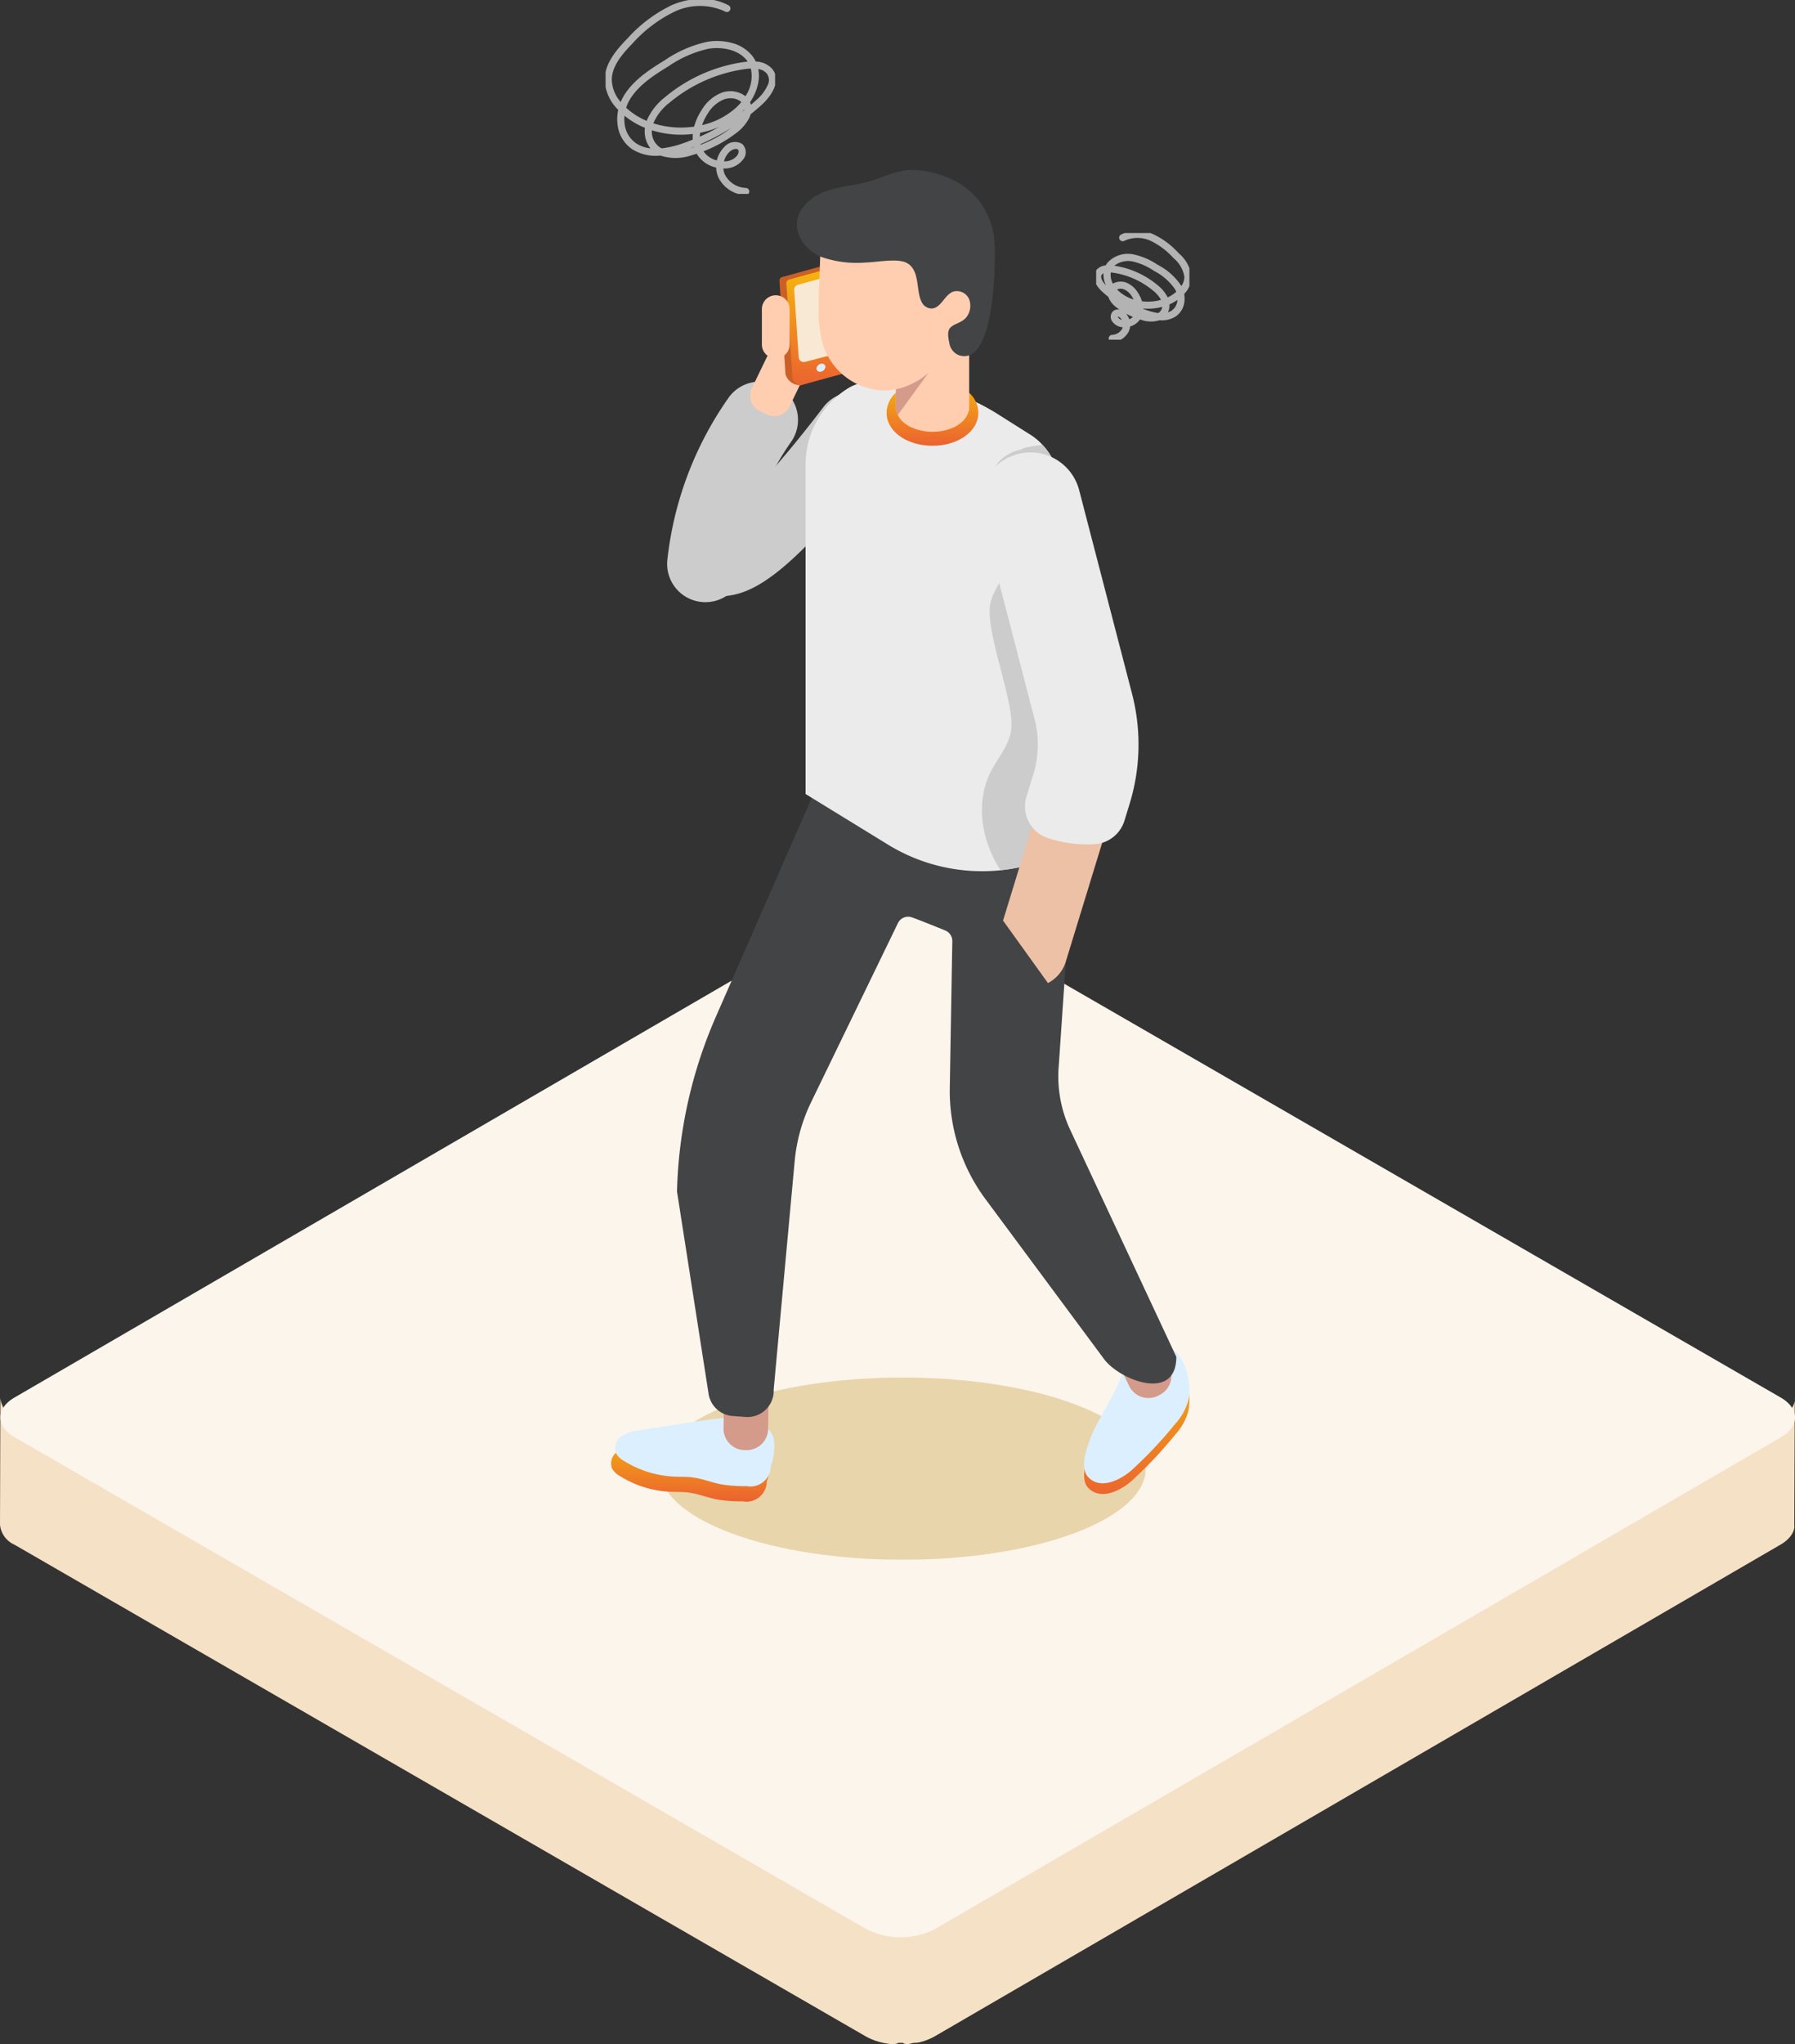
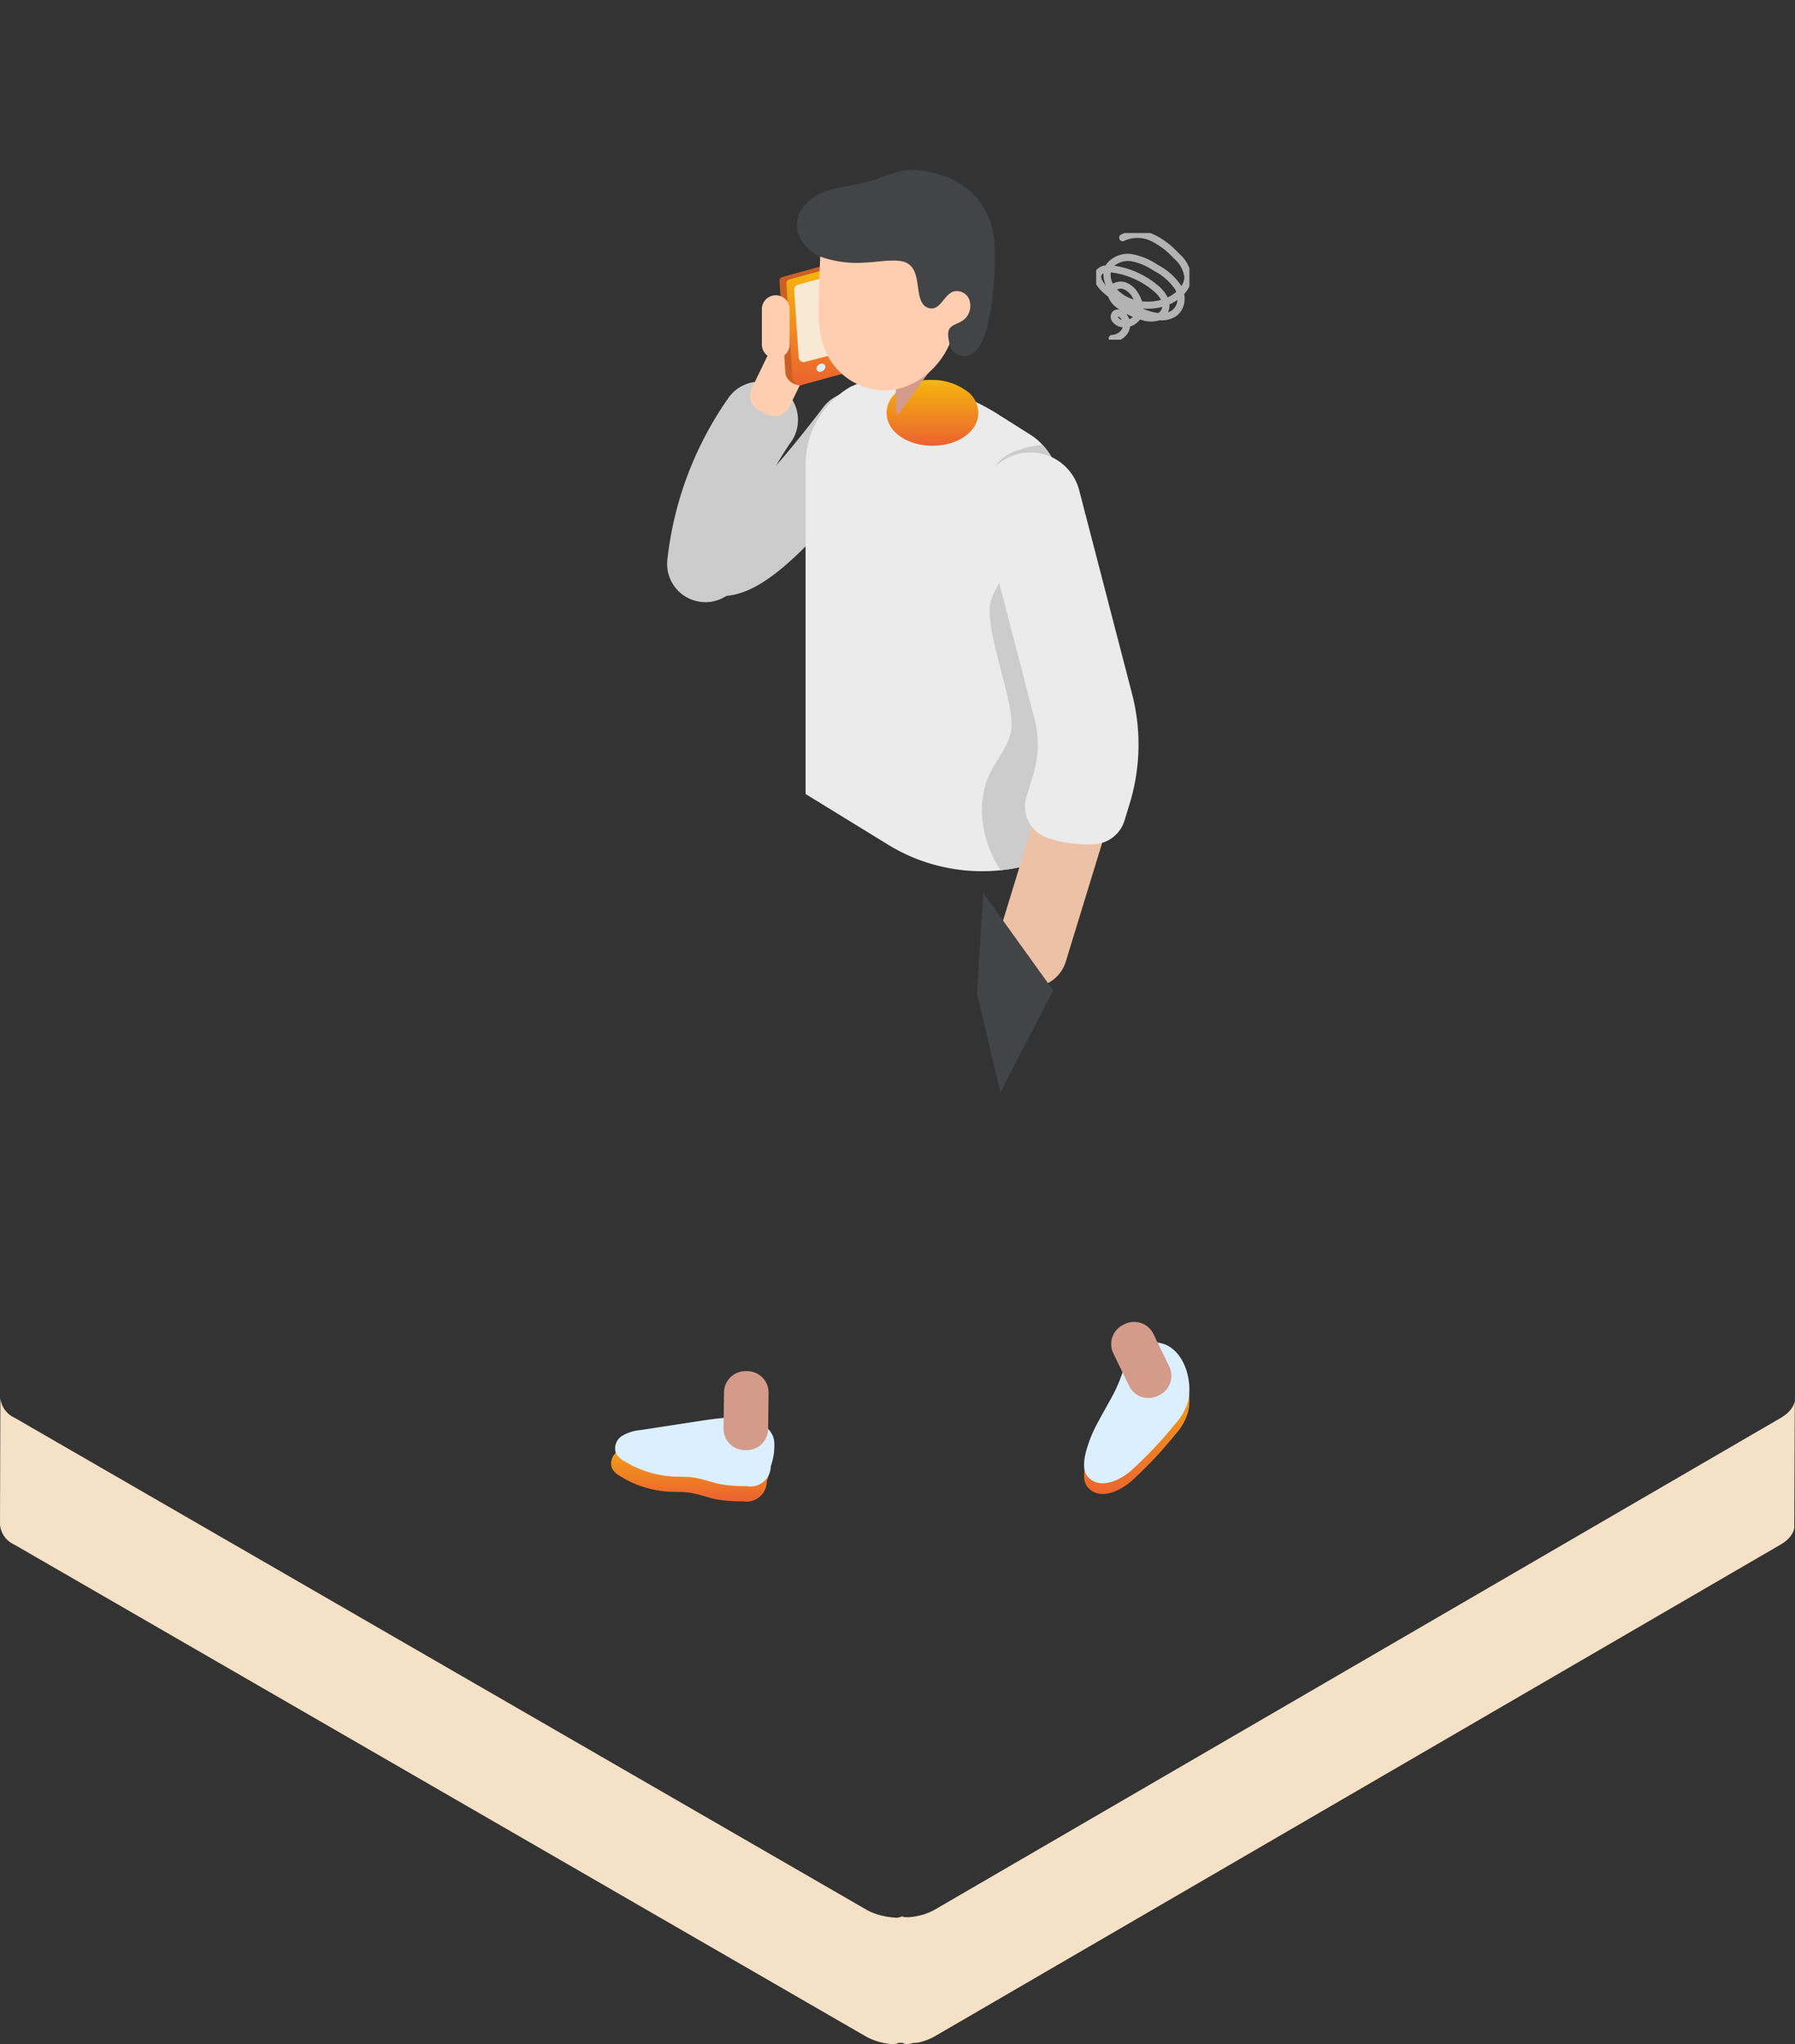
<svg xmlns="http://www.w3.org/2000/svg" width="252.477" height="287.458" viewBox="0 0 252.477 287.458">
  <rect x="0" y="0" width="252.477" height="287.458" fill="#333333" stroke="none" />
  <defs>
    <clipPath id="a">
-       <rect width="68.366" height="25.633" fill="none" />
-     </clipPath>
+       </clipPath>
    <linearGradient id="c" x1="0.5" x2="0.5" y2="1" gradientUnits="objectBoundingBox">
      <stop offset="0" stop-color="#f5b70d" />
      <stop offset="1" stop-color="#eb6230" />
    </linearGradient>
    <clipPath id="g">
      <rect width="23.841" height="27.27" fill="none" />
    </clipPath>
    <clipPath id="h">
      <rect width="13.117" height="15.004" fill="none" />
    </clipPath>
  </defs>
  <g transform="translate(-198.761 -1871.9)">
    <g transform="translate(-17472.412 19106.492)">
      <path d="M1122.2,638.506l-.075,17.827v.062c0,.047.014.1.014.143-.007.068,0,.143-.014.212,0,.014.007.027,0,.034-.007.048-.024.1-.031.144a1.684,1.684,0,0,1-.06.2c-.007.014-.006.034-.012.048-.014.041-.041.082-.055.123-.034.068-.061.143-.1.212-.007.014-.014.034-.021.048-.02.034-.047.068-.068.1a2.48,2.48,0,0,1-.164.239.415.415,0,0,1-.048.068.294.294,0,0,1-.061.068,4.138,4.138,0,0,1-.288.315.381.381,0,0,0-.068.075.2.2,0,0,0-.047.034c-.062.055-.137.109-.205.171s-.124.1-.192.15-.164.109-.246.164a2.018,2.018,0,0,1-.178.116.5.5,0,0,1-.082.048l-119,69.161c-.205.117-.424.219-.642.322-.068.027-.13.055-.2.082q-.256.113-.533.2c-.041.014-.076.034-.124.048-.02.007-.048.014-.075.02-.117.034-.232.068-.349.1-.089.027-.178.055-.267.075-.13.027-.253.017-.383.044a1.144,1.144,0,0,1-.219.01h-.034c-.26,0-.513.12-.78.147-.021,0-.034.026-.055.026l-.185.023c-.157.014-.307-.091-.465-.084-.034,0-.068-.112-.109-.112h-.7c-.061,0-.116.116-.171.116-.116-.007-.232.048-.349.041-.055,0-.1.031-.157.024s-.1,0-.157-.005c-.116-.007-.233-.013-.342-.026-.055-.007-.109-.01-.165-.017a1.056,1.056,0,0,1-.143-.025,3.3,3.3,0,0,1-.362-.061,1.484,1.484,0,0,1-.171-.027c-.034-.007-.075-.02-.109-.027-.143-.035-.287-.068-.424-.1-.062-.021-.123-.027-.178-.048-.021,0-.035-.014-.055-.021a6.119,6.119,0,0,1-.732-.246.1.1,0,0,1-.04-.014c-.021-.007-.042-.021-.062-.027a8.242,8.242,0,0,1-.923-.438L871.767,659.108a3.408,3.408,0,0,1-2.016-2.81l.055-17.82a3.4,3.4,0,0,0,2.01,2.8L991.6,710.436a7.249,7.249,0,0,0,.923.444c.027.014.062.027.1.041.24.089.479.171.732.246.075.021.157.041.232.062.144.041.28.075.424.1l.288.061.355.062.308.041.342.041c.1.007.212.02.314.027s.232.014.349.014.2-.085.314-.079.239-.1.355-.1h.014c.1,0,.2.092.3.085.15-.007.307.032.458.019.082-.007.164.009.246,0,.26-.027.52-.057.773-.1.089-.014.171-.028.26-.049a3.522,3.522,0,0,0,.376-.079c.089-.02.178-.046.267-.067.124-.034.24-.061.356-.1.061-.021.13-.04.2-.068.177-.062.355-.13.533-.2.061-.027.13-.055.191-.082.226-.1.437-.212.643-.328l119-69.154c.089-.055.171-.109.26-.172s.164-.1.24-.157.13-.1.191-.157a2.7,2.7,0,0,0,.212-.171c.041-.034.075-.075.109-.109a4.23,4.23,0,0,0,.294-.308c.034-.048.075-.1.109-.143.055-.075.109-.157.157-.232.034-.055.068-.1.1-.157a2.038,2.038,0,0,0,.1-.212.87.87,0,0,0,.068-.164c.027-.069.041-.137.061-.206s.034-.116.041-.171c.014-.075.007-.15.014-.219a1.916,1.916,0,0,0,0-.2" transform="translate(16801.422 -17676.502)" fill="#f5e1c6" />
-       <path d="M1120.255,585.219c2.671,1.542,2.685,4.046.031,5.588l-119,69.156a10.64,10.64,0,0,1-9.648,0l-119.78-69.155c-2.675-1.544-2.685-4.046-.031-5.588l119-69.156a10.633,10.633,0,0,1,9.648,0Z" transform="translate(16801.383 -17623.295)" fill="#fcf5ec" />
    </g>
    <g transform="translate(44.5 -59.886)">
      <g transform="translate(-15393.566 18828.48)">
        <g transform="translate(15640.619 -16702.996)">
          <g clip-path="url(#a)">
            <g opacity="0.66">
              <g clip-path="url(#a)">
                <path d="M1310.982,840.827c-13.348-5-34.989-5-48.337,0s-13.348,13.12,0,18.126,34.989,5,48.337,0,13.348-13.121,0-18.126" transform="translate(-1252.629 -837.073)" fill="#dfc488" />
              </g>
            </g>
          </g>
        </g>
        <path d="M1267.691,844.1a2.95,2.95,0,0,1,1.951,2.568,8.685,8.685,0,0,1-.489,3.367,2.865,2.865,0,0,1-3.387,2.8,20.472,20.472,0,0,1-3.626-.264c-1.349-.263-2.641-.8-4-.971-.868-.11-1.749-.072-2.624-.114a14.545,14.545,0,0,1-7.01-2.2,2.75,2.75,0,0,1-1.158-1.148,2.075,2.075,0,0,1,.887-2.374,6.073,6.073,0,0,1,2.6-.815L1259,843.7c2.67-.41,5.43-.816,8.045-.136.835.218,1.822.906,1.511,1.713Z" transform="translate(14386.531 -17538.416)" fill="url(#c)" />
        <path d="M1268.132,842.42a2.95,2.95,0,0,1,1.951,2.568,8.662,8.662,0,0,1-.489,3.367,2.865,2.865,0,0,1-3.387,2.8,20.359,20.359,0,0,1-3.626-.264c-1.349-.263-2.641-.8-4-.971-.868-.11-1.75-.072-2.624-.114a14.545,14.545,0,0,1-7.01-2.2,2.742,2.742,0,0,1-1.158-1.148,2.074,2.074,0,0,1,.887-2.374,6.071,6.071,0,0,1,2.595-.815l8.17-1.256c2.67-.41,5.43-.818,8.045-.136.835.218,1.822.906,1.511,1.711Z" transform="translate(14386.65 -17538.871)" fill="#dceffe" />
        <path d="M1262.674,847.475l.246,0a3.011,3.011,0,0,0,3.051-2.972l.066-5.082a3.01,3.01,0,0,0-2.971-3.051l-.246,0a3.012,3.012,0,0,0-3.051,2.972l-.067,5.082a3.012,3.012,0,0,0,2.972,3.051" transform="translate(14389.895 -17540.258)" fill="#d49a8a" />
        <path d="M1303.2,842.682c-.475.867-.966,1.724-1.428,2.586a20.918,20.918,0,0,0-1.284,2.7c-.506,1.389-1.459,4.09-.263,5.35,1.8,1.9,4.742.273,6.207-1.067a58.725,58.725,0,0,0,6.058-6.454,7.9,7.9,0,0,0,1.824-3.291c.75-3.81-1.482-9.212-6.161-7.947a3.929,3.929,0,0,0-2.841,3.214,21.779,21.779,0,0,1-2.113,4.909" transform="translate(14400.664 -17540.797)" fill="url(#c)" />
        <path d="M1303.2,841.494c-.475.867-.967,1.724-1.428,2.586a21.071,21.071,0,0,0-1.285,2.7c-.505,1.389-1.457,4.09-.262,5.35,1.8,1.9,4.742.273,6.206-1.066a58.62,58.62,0,0,0,6.06-6.455,7.921,7.921,0,0,0,1.824-3.289c.75-3.811-1.482-9.213-6.161-7.949a3.929,3.929,0,0,0-2.841,3.214,21.775,21.775,0,0,1-2.113,4.909" transform="translate(14400.663 -17541.117)" fill="#dceffe" />
        <path d="M1309.2,841.314l.222-.108a3.011,3.011,0,0,0,1.391-4.025l-2.222-4.572a3.011,3.011,0,0,0-4.025-1.391l-.222.108a3.011,3.011,0,0,0-1.391,4.025l2.222,4.572a3.011,3.011,0,0,0,4.025,1.392" transform="translate(14401.473 -17541.729)" fill="#d49a8a" />
-         <path d="M1308.223,814.314l2.3-33.769-6.315-15.136-15.83-5.487-13.371,13-14.994,34.222a65.3,65.3,0,0,0-5.468,24.571l4.438,28.426a3.687,3.687,0,0,0,3.376,3.143l1.834.135a3.686,3.686,0,0,0,3.952-3.852l2.95-32.1a24.114,24.114,0,0,1,2.316-8.316l12.174-25.1a1.6,1.6,0,0,1,2.014-.877c1.209.438,2.994,1.153,4.677,1.841a1.6,1.6,0,0,1,.993,1.51l-.355,20.619a25.522,25.522,0,0,0,5.017,15.64l16.683,22.5c2.167,2.924,10.164,6.118,10.164-.314l-14.926-31.92a17.781,17.781,0,0,1-1.633-8.74" transform="translate(14388.506 -17560.867)" fill="#434445" />
        <path d="M1271.609,748.286l-.263-.152v.005l0,0v.005l-.005,0v.005l0,0v0h0v0l-.005,0v.005l0,0v.005l0,0v.005l0,0v.005l-.005,0v.005l0,0v0l0,0v.005l0,0v.005l-.005,0v.005l0,0v.005l0,0v0h0v0l-.005,0v.005l0,0v.005l0,0v.005l0,0v.005l-.005,0v0h0v0l0,0v.005l-.005,0v.005l0,0v.005l0,0v0h0v0l0,0v.005l-.005,0v.005l0,0v.005l0,0v.005l0,0v.005l0,0v0l0,0v.005l0,0v.005l-.005,0v.005l0,0v.005l0,0v0h0v0l-.005,0v.005l0,0v.005l0,0v.005l0,0v.005l-.005,0v0h0v0l0,0v.005l0,0v.005l-.005,0v.005l0,0v.005l0,0v0h0v0l0,0v.005l0,0v.005l0,0v.005l-.005,0v.005l0,0v0l0,0v.005l0,0v.005l-.005,0v.005l0,0v.005l0,0v.005l0,0v0h-.005v0l0,0v.005l0,0v.005l0,0v.005l-.005,0v.005l0,0v0l0,0v.005l0,0v.005l-.005,0v.005l0,0v.005l0,0v0h0v0l-.005,0v.005l0,0v.005l0,0v.005l-.005,0v.005l0,0v0l0,0v.005l0,0v.005l-.005,0v.005l0,0v.005l0,0v.005l0,0v0h-.005v0l0,0v.005l0,0v.005l0,0v.005l-.005,0v0h0v0l0,0v.005l0,0v.005l-.005,0v.005l0,0v.005l0,0v.005l0,0v0l-.005,0v.005l0,0v.005l0,0v.005l0,0v.005l-.005,0v0h0v0l0,0v.005l0,0v.005l-.005,0v.005l0,0v.005l0,0v0l-.005,0v.005l0,0v.005l0,0v.005l0,0v.005l-.005,0v.005l0,0v0h0v0l0,0v.005l-.005,0v.005l0,0v.005l0,0v.005l0,0v0h-.005v0l0,0v.005l0,0v.005l0,0v.005l-.005,0v0h0v0l0,0v.005l-.005,0v.005l0,0v.005l0,0v.005l0,0v.005l0,0v0l-.005,0v.005l0,0v.005l0,0v.005l-.005,0v.005l0,0v0h0v0l0,0v.005l-.005,0v.005l0,0v.005l0,0v.005l0,0v0l-.005,0v.005l0,0v.005l0,0v.005l0,0v.005l-.005,0v.005l0,0v0h0v0l0,0v.005l0,0v.005l0,0v.005l0,0v0h-.005v0l0,0v.005l0,0v.005l0,0v.005l0,0v.005l0,0v.005l0,0v0l0,0v.005l-.005,0v.005l0,0v.005l0,0v.005l0,0v0h-.005v0l0,0v.005l0,0v.005l0,0v.005l-.005,0v.005l0,0v0h0v0l0,0v.005l-.005,0v.005l0,0v.005l0,0v0h0v0l-.005,0v.005l0,0v.005l0,0v.005l-.005,0v.005l0,0v.005l0,0v0l0,0v.005l-.005,0v.005l0,0v.005l0,0v.005l0,0v0h-.005v0l0,0v.005l0,0v.005l0,0v.005l-.005,0v.005l0,0v0h0v0l0,0v.005l-.005,0v.005l0,0v.005l0,0v.005l0,0v0h-.005v0l0,0v.005l0,0v.005l0,0v.005l0,0v0h0v0l0,0v.005l-.005,0v.005l0,0v.005l0,0v.005l0,0v.005l0,0v0l-.005,0v.005l0,0v.005l0,0v.005l-.005,0v.005l0,0v0h0v0l0,0v.005l-.005,0v.005l0,0v.005l0,0v.005l0,0v0h-.005v0l0,0v.005l0,0v.005l0,0v.005l-.005,0v.005l0,0v0l0,0v.005l-.005,0v.005l0,0v.005l0,0v.005l0,0v.005l0,0v0h-.005v0l0,0v.005l0,0v.005l-.005,0v.005l0,0v0h0v0l0,0v.005l-.005,0v.005l0,0v.005l0,0v.005l0,0v0h-.005v0l0,0v.005l0,0v.005l0,0v.005l-.005,0v.005l0,0v0h0v0l0,0v.005l-.005,0v.005l0,0v.005l0,0v.005l0,0v0l0,0v.005l0,0v.005l0,0v.005l0,0v.005l-.005,0v.005l0,0v0h0v0l0,0v.005l0,0v.005l0,0v.005l0,0v.005l-.005,0v0h0v0l0,0v.005l0,0v.005l0,0v.005l0,0v0h0v0l-.005,0v.005l0,0v.005l0,0v.005l0,0v.005l0,0v0h-.005v0l0,0v.005l0,0v.005l-.005,0v.005l0,0v.005l0,0v0h0v0l-.005,0v.005l0,0v.005l0,0v.005l0,0v0h-.005v0l0,0v.005l0,0v.005l0,0v.005l-.005,0v.005l0,0v.005l0,0v0l0,0v1.219a4.471,4.471,0,0,1,1.969,3.7,1.951,1.951,0,0,1-.449,1.254,1.815,1.815,0,0,1-.274.02v0h0v0h-.005v0h0v0h-.013v0h0v0h0v0h-.005v0h0v0h-.007v0h-.005v0h0v0h0v0h-.013v0h0v0h0v0h-.005v0h-.013v0h0v0h0v0h0v0h-.009v0h0v0h0v0h0v0h-.017v0h0v0h0v0h0v0h-.009v0h0v0h0v0h-.005v0h-.011v0h-.005v0h0v0h0v0h-.009v0h0v0h0v0h-.005v0h-.016v0h0v0h0v0h0v0h-.009v0h0v0h0v0h-.005v0h-.011v0h-.005v0h0v0h0v0h0v0h-.009v0h0v0h-.005v0h0v0h-.013v0h0v0h0v0h0v0h-.013v0h0v0h-.005v0h-.016v0h0v0h0v0h0v0h-.009v0h0v0h0v0h-.005v0h-.011v0h-.005v0h0v0h0v0h-.013v0h0v0h-.005v0h0v0h-.008v0h-.005v0h0v0h0v0h-.013v0h0v0h0v0h-.005v0h0v0h-.009v0h0v0h0v0h0v0h-.009v0h0v0h0v0h-.005v0h0v0h-.013v0h0v0h0v0h0v0h-.013v0h0v0h-.005v0h0v0h-.008v0h0v0h0v0h0v0h-.013v0h0v0h0v0h0v0h0v0h-.009v0h0v0h0v0h0v0h-.009v0h0v0h0v0h-.005v0h0v0h-.013v0h0v0h0v0h0v0h-.009v0h0v0h-.005v0h0v0h0v0h-.009v0h0v0h0v0h0v0h-.013v0h0v0h-.005v0h0v0h-.013v0h0v0h0v0h0v0h-.009v0h0v0h0v0h0v0h0v0h-.009v0h0v0h0v0h0v0h0v0h-.009v0h0v0h-.005v0h0v0h-.008v0h-.005v0h0v0h0v0h0v0h-.013v0h0v0h-.005v0h0v0h-.009v0h0v0h0v0h0v0h0v0h-.013v0h-.005v0h0v0h-.013v0h0v0h0v0h0v0h-.005v0h-.008v0h0v0h-.005v0h0v0h-.008v0h-.005v0h0v0h0v0h0v0h-.011v0h0v0h-.005v0h0v0h-.009v0h0v0h0v0h0v0h-.013v0h0v0h0v0h0v0h0v0h-.009v0h0v0h0v0h0v0h-.013v0h-.005v0h0v0h0v0h-.009v0h0v0h0v0h0v0h-.013v0h0v0h-.005v0h0v0h0v0h0v1.045a3.005,3.005,0,0,0,1.507-.409h.029l0,0h.019l0,0h.025l0,0h0l0,0h.043l0,0h.018l0,0h0l0,0h.021l0,0h.043l0,0h0l0,0h.018l0,0h.015l0,0h0l0,0h.018l0,0,0,0h.018l0,0h.047l0,0H1272l0,0h.013l0,0h.005l0,0h.018l0,0h0l0,0h.018l0,0h.021l0,0h.018l0,0h0l0,0h.022l0,0h.018l0,0h.02v0h0l0,0h.013l0,0h0l0,0h.022l0,0h.042l0,0,0,0h.018l0,0h.047l0,0h.018l0,0h0l0,0h.041l0,0h.024l0,0h.022l0,0h.042l0,0h0l0,0h.015l0,0h.026l0,0h.022l0,0h.023l0,0h.043l0,0,0,0h.043l0,0h.047l0,0h.043l0,0h0l0,0h.014l0,0h.011a2.983,2.983,0,0,0,1.507-2.61,5.515,5.515,0,0,0-2.75-4.763" transform="translate(14392.698 -17564.043)" fill="#8dc0ef" />
        <path d="M1270.364,748.837l-.263-.152V749.9a4.47,4.47,0,0,1,1.969,3.7,1.977,1.977,0,0,1-1.969,1.973v1.046a3.015,3.015,0,0,0,1.507-.409,2.984,2.984,0,0,0,1.506-2.61,5.515,5.515,0,0,0-2.75-4.763" transform="translate(14392.698 -17563.895)" fill="#4263c0" />
        <path d="M1258.84,757.785a5.381,5.381,0,0,0,5.352-4.894,38.237,38.237,0,0,1,6.758-17.741,5.381,5.381,0,0,0-8.943-5.989,48.818,48.818,0,0,0-8.533,22.756,5.381,5.381,0,0,0,4.873,5.846c.165.015.33.022.493.022" transform="translate(14388.211 -17569.803)" fill="#ccc" />
        <path d="M1263.974,733.416l1.047.507a2.372,2.372,0,0,0,3.159-1.1l5.585-11.552a2.372,2.372,0,0,0-1.1-3.159l-1.047-.507a2.372,2.372,0,0,0-3.159,1.1l-5.585,11.552a2.373,2.373,0,0,0,1.1,3.159" transform="translate(14390.688 -17572.336)" fill="#ffceb0" />
        <path d="M1268.96,730.722l4.692-1.912a.535.535,0,0,0,.35-.6l.01-13.155c-.042-.665-1.582-1.221-2.092-1.082l-5.666,1.56a.534.534,0,0,0-.35.6l.838,13.056a2.146,2.146,0,0,0,2.218,1.532" transform="translate(14391.566 -17573.26)" fill="#cb6026" />
        <path d="M1268.754,730.646l5.666-1.56a.533.533,0,0,0,.35-.6l-.838-13.056c-.043-.665-.734-1.32-1.244-1.179l-5.666,1.56a.533.533,0,0,0-.35.6l.838,13.056c.043.665.734,1.322,1.244,1.181" transform="translate(14391.772 -17573.184)" fill="url(#c)" />
        <path d="M1273.315,725.405l-.628-9.528a.71.71,0,0,0-.9-.639l-3.732,1.027a.713.713,0,0,0-.521.733l.625,9.472a.71.71,0,0,0,.292.531.759.759,0,0,0,.177.093.718.718,0,0,0,.42.019l3.736-.972a.711.711,0,0,0,.531-.735" transform="translate(14392.006 -17572.918)" fill="#f8e9d4" />
        <path d="M1271.21,725.423a.784.784,0,0,1-.79.5.454.454,0,0,1-.378-.64.788.788,0,0,1,.79-.5.455.455,0,0,1,.378.641" transform="translate(14392.674 -17570.34)" fill="#dceffe" />
        <path d="M1260.773,756.647a8.415,8.415,0,0,0,.908-.05c3.91-.427,9.3-3.147,22.187-20.032a5.381,5.381,0,0,0-8.557-6.528c-8.791,11.523-12.905,14.719-14.377,15.592a5.381,5.381,0,0,0-5.1,9.239,7.581,7.581,0,0,0,4.94,1.78" transform="translate(14388.338 -17569.492)" fill="#ccc" />
        <path d="M1268.79,738.473v46.344l11.566,7.1a25.3,25.3,0,0,0,15.868,3.621,25,25,0,0,0,5.71-1.283l4.075-1.449-1.51-51.392a8.744,8.744,0,0,0-2.379-5.689,8.25,8.25,0,0,0-1.9-1.553l-3.642-2.3-1.013-.641a32.113,32.113,0,0,0-12.89-4.489,21.091,21.091,0,0,0-2.731-.187,9.878,9.878,0,0,0-4.883,1.035,12.6,12.6,0,0,0-6.269,10.883" transform="translate(14392.345 -17569.859)" fill="#ebebeb" />
        <path d="M1299.232,739.465a8.733,8.733,0,0,0-2.379-5.69,18.785,18.785,0,0,0-2.4.394,2.337,2.337,0,0,0-.663.269,6.213,6.213,0,0,0-2.938,1.551c-1.8,1.883-1.366,4.945-.476,7.407.87,2.483,2.069,5.069,1.386,7.593-.5,1.8-1.883,3.269-2.256,5.11-.764,3.89,3.353,13.614,2.959,17.566-.227,2.255-1.862,4.075-2.9,6.083-2.194,4.366-1.3,9.7,1.385,13.842a24.979,24.979,0,0,0,5.71-1.283l4.077-1.449Z" transform="translate(14397.613 -17567.914)" fill="#ccc" />
        <path d="M1290.672,731.208c0,2.6-2.836,4.628-6.449,4.628-2.944,0-5.365-1.338-6.171-3.236a3.555,3.555,0,0,1-.284-1.392,3.855,3.855,0,0,1,1.306-2.821,7.5,7.5,0,0,1,5.149-1.807,8.3,8.3,0,0,1,5.151,1.814,3.845,3.845,0,0,1,1.3,2.813" transform="translate(14394.765 -17569.854)" fill="url(#c)" />
-         <path d="M1289.1,722.466v10.869h-.061c-.354,1.691-2.46,2.952-5.09,2.952a7.2,7.2,0,0,1-2.474-.423c-.008.008-.008,0-.015,0a4.966,4.966,0,0,1-1.537-.861,3.288,3.288,0,0,1-.861-1.069,2.7,2.7,0,0,1-.207-.6h-.055V722.466a4.682,4.682,0,0,1,1.407-3.312,5.059,5.059,0,0,1,1.814-1.184,6.062,6.062,0,0,1,1.76-.33c.292,0,.585.023.853.038a5.279,5.279,0,0,1,2.952,1.376,4.642,4.642,0,0,1,1.515,3.413" transform="translate(14395.042 -17572.266)" fill="#ffceb0" />
        <path d="M1265.9,726.079h0a1.955,1.955,0,0,0,1.95-1.95v-4.973a1.95,1.95,0,1,0-3.9,0v4.973a1.956,1.956,0,0,0,1.95,1.95" transform="translate(14391.039 -17572.379)" fill="#ffceb0" />
        <path d="M1294.885,809.094a5.066,5.066,0,0,0,4.84-3.581l6.953-22.691a25.759,25.759,0,0,0,.3-14.045l-7.21-27.754a5.063,5.063,0,1,0-9.8,2.547l7.211,27.754a15.662,15.662,0,0,1-.185,8.532l-6.955,22.691a5.068,5.068,0,0,0,4.843,6.548" transform="translate(14398.01 -17566.982)" fill="#edc1a6" />
        <path d="M1304.266,789.7a17.813,17.813,0,0,1-6.673-.88,4.679,4.679,0,0,1-2.94-5.831l.956-3.117a14.3,14.3,0,0,0,.168-7.782L1288.4,743.7a7.388,7.388,0,0,1,.54-5.323,7.085,7.085,0,0,1,13.115,1.54l7.433,28.611a28.424,28.424,0,0,1-.335,15.495l-.719,2.347a4.7,4.7,0,0,1-4.169,3.329" transform="translate(14397.562 -17567.689)" fill="#ebebeb" />
        <path d="M1288.662,783.414,1298.5,797.1l-7.433,14.313-3.286-13.87Z" transform="translate(14397.464 -17554.533)" fill="#434445" />
        <path d="M1280.963,732.053l-.338-.277a1.176,1.176,0,0,1,.353.277c0,.008.008.008.008.015Z" transform="translate(14395.535 -17568.453)" fill="#d49a8a" />
        <path d="M1289.1,722.466v3.02l-2.744-1.568-7.3,10.016a2.7,2.7,0,0,1-.207-.6h-.055V722.466a4.682,4.682,0,0,1,1.407-3.312,5.059,5.059,0,0,1,1.814-1.184,6.062,6.062,0,0,1,1.76-.33c.292,0,.585.023.853.038a5.279,5.279,0,0,1,2.952,1.376,4.642,4.642,0,0,1,1.515,3.413" transform="translate(14395.042 -17572.266)" fill="#d49a8a" />
        <path d="M1292.2,721.391c-.038.555-.688,1.013-1.376,1.454a7.989,7.989,0,0,0-.669.477.053.053,0,0,0-.057.038,2.188,2.188,0,0,0-.441.382,1.117,1.117,0,0,0-.325.555,10.982,10.982,0,0,1-.669,2.083,11.291,11.291,0,0,1-4.32,5.086,11.844,11.844,0,0,1-1.281.669,8.811,8.811,0,0,1-2.773.764,6.955,6.955,0,0,1-1.108.038,9.26,9.26,0,0,1-8.622-7.647,17.484,17.484,0,0,1-.325-2.849c-.019-1.108,0-2.2.038-3.269.076-1.7.133-3.4.19-5.085.019-.688.058-1.358.078-2.047a2.181,2.181,0,0,1,.019-.937,3.118,3.118,0,0,1,1.625-2.045,6.978,6.978,0,0,1,4.015-.458,20.649,20.649,0,0,1,7.972,2.313,11.138,11.138,0,0,1,5.238,6.232c.383,1.224,2.849,2.963,2.792,4.244" transform="translate(14392.732 -17574.725)" fill="#ffceb0" />
        <path d="M1295.621,713.611a10.649,10.649,0,0,0-2.5-6.35,11.2,11.2,0,0,0-5.286-3.286,11.727,11.727,0,0,0-4.195-.641c-2,.138-3.842,1.1-5.774,1.638-1.986.555-4.086.67-6.023,1.379s-3.785,2.241-3.994,4.292c-.218,2.114,1.423,4.063,3.375,4.906a15.189,15.189,0,0,0,6.273.795c1.444-.02,4.454-.631,5.756.044,1.988,1.031,1.248,4.033,2.193,5.638a1.543,1.543,0,0,0,1.381.783c1.3-.09,1.765-1.927,2.991-2.372a1.875,1.875,0,0,1,2.236,1.069,2.624,2.624,0,0,1-.414,2.568c-.587.768-1.732.852-2.259,1.464-.435.507-.272,1.374-.1,2.185a2.173,2.173,0,0,0,1.295,1.641c5.143,1.77,5.226-13.328,5.044-15.754" transform="translate(14392.086 -17576.125)" fill="#434445" />
      </g>
      <g transform="translate(239.441 1931.786)">
        <g clip-path="url(#g)">
-           <path d="M20.825,28.587H20.8A4.432,4.432,0,0,1,17,26.119a3.7,3.7,0,0,1-.324-1.4,4.228,4.228,0,0,1-2.632-1.776q-.052-.084-.1-.171-.344.112-.692.211a6.869,6.869,0,0,1-4.418.05,6.207,6.207,0,0,1-3.91-.859,4.775,4.775,0,0,1-2.1-3.384,6.185,6.185,0,0,1,.081-2.183A6.232,6.232,0,0,1,1,12.37c.01-2.228,1.537-4.1,3.187-5.785a20.081,20.081,0,0,1,6.222-4.691A10.788,10.788,0,0,1,14.445,1a7.974,7.974,0,0,1,4,.92.5.5,0,0,1-.483.875,8.361,8.361,0,0,0-7.161.015A19.2,19.2,0,0,0,4.9,7.285C3.4,8.822,2.008,10.5,2,12.375A4.916,4.916,0,0,0,3.253,15.5a6.145,6.145,0,0,1,.3-.629c1.271-2.292,3.605-3.842,5.887-5.234a16.988,16.988,0,0,1,5.994-2.6A8.145,8.145,0,0,1,18.9,7.2,5.411,5.411,0,0,1,21.746,9a4.427,4.427,0,0,1,.511.816,3.187,3.187,0,0,1,2.275,1c1.331,1.55.077,3.683-1.4,5.038q-.772.708-1.6,1.366a3.572,3.572,0,0,1-.262.645A6.349,6.349,0,0,1,19.5,19.87a18.631,18.631,0,0,1-4.6,2.565,3.218,3.218,0,0,0,1.872,1.281,3.916,3.916,0,0,1,1.036-1.871,1.971,1.971,0,0,1,2.546-.435,1.61,1.61,0,0,1,.08,2.219,3.263,3.263,0,0,1-2.747,1.22,2.638,2.638,0,0,0,.222.858,3.458,3.458,0,0,0,2.938,1.88.5.5,0,0,1-.022,1ZM19.449,22.1a1.48,1.48,0,0,0-.931.447,2.909,2.909,0,0,0-.741,1.3,2.257,2.257,0,0,0,1.854-.815c.179-.242.311-.672.094-.848A.43.43,0,0,0,19.449,22.1ZM7.642,19.483a2.667,2.667,0,0,0,.986,2.3,2.587,2.587,0,0,0,.379.234,13.419,13.419,0,0,0,3.108-.743q.638-.226,1.266-.479a5.414,5.414,0,0,1,.015-.8q-.672.081-1.36.1A13.691,13.691,0,0,1,7.642,19.483ZM3.788,17.434a5.035,5.035,0,0,0,.027,1.215A3.79,3.79,0,0,0,5.465,21.34a4.552,4.552,0,0,0,1.973.679,3.826,3.826,0,0,1-.776-2.888A11.051,11.051,0,0,1,3.788,17.434Zm9.758,4.376q-.264.1-.53.2.272-.078.542-.165Zm.933-.386q.011.047.024.093a17.661,17.661,0,0,0,4.273-2.355A31.935,31.935,0,0,1,14.478,21.424Zm-.051-1.593a4.824,4.824,0,0,0-.049.545q1.4-.623,2.727-1.379A13.024,13.024,0,0,1,14.427,19.831ZM7.839,18.5a12.9,12.9,0,0,0,5.743.462,8.1,8.1,0,0,1,1.083-2.376,5.691,5.691,0,0,1,2.86-2.417,3.566,3.566,0,0,1,3.277.517A5.072,5.072,0,0,0,21.56,10.8a8.247,8.247,0,0,0-.928.088,21.13,21.13,0,0,0-10.5,4.7A7.281,7.281,0,0,0,7.839,18.5ZM18.7,14.979a2.728,2.728,0,0,0-.862.138,4.67,4.67,0,0,0-2.342,2.02,7.362,7.362,0,0,0-.8,1.613,10.6,10.6,0,0,0,4.893-2.557,7.311,7.311,0,0,0,.631-.685A2.239,2.239,0,0,0,18.7,14.979ZM4.02,16.308q.127.118.264.236A9.916,9.916,0,0,0,6.9,18.152a8.489,8.489,0,0,1,2.585-3.331,22.142,22.142,0,0,1,11-4.924q.324-.048.627-.073-.071-.106-.152-.209c-1.2-1.52-3.552-1.9-5.358-1.6a16.168,16.168,0,0,0-5.638,2.468c-2.168,1.322-4.38,2.786-5.533,4.865A5.277,5.277,0,0,0,4.02,16.308Zm16.616.249q-.168.181-.346.351.17-.127.337-.257Q20.633,16.6,20.636,16.557Zm.807-1.02a2.271,2.271,0,0,1,.124.356q.453-.381.887-.779a5.88,5.88,0,0,0,1.453-1.945,1.534,1.534,0,0,0-.135-1.7,1.959,1.959,0,0,0-1.166-.6,5.29,5.29,0,0,1-.081,2.271A7.538,7.538,0,0,1,21.443,15.536Z" transform="translate(-1.127 -1.159)" fill="#b3b3b3" />
-         </g>
+           </g>
      </g>
      <g transform="translate(308.441 1964.554)">
        <g clip-path="url(#h)">
          <path d="M3.574,16.628a.5.5,0,0,1-.022-1,1.67,1.67,0,0,0,1.422-.9,1.2,1.2,0,0,0,.06-.165,1.95,1.95,0,0,1-1.426-.752,1.106,1.106,0,0,1,.084-1.529,1.04,1.04,0,0,1,.892-.193q-.212-.146-.414-.3A3.279,3.279,0,0,1,3,10.284q-.436-.348-.844-.722C.985,8.49.675,7.279,1.364,6.477a1.909,1.909,0,0,1,1.279-.615,2.614,2.614,0,0,1,.247-.376A3.878,3.878,0,0,1,6.575,4.323a9.675,9.675,0,0,1,3.378,1.46,8.785,8.785,0,0,1,3.319,2.962l.009.017a2.351,2.351,0,0,0,.425-1.278A4.262,4.262,0,0,0,12.174,4.84,10.365,10.365,0,0,0,9,2.429a4.374,4.374,0,0,0-3.742-.018.5.5,0,0,1-.483-.875,5.384,5.384,0,0,1,4.622-.025,11.249,11.249,0,0,1,3.495,2.63A5.07,5.07,0,0,1,14.707,7.48a3.6,3.6,0,0,1-1.031,2.4,3.608,3.608,0,0,1,.024,1.165,2.849,2.849,0,0,1-1.253,2.018,3.608,3.608,0,0,1-2.238.511,4.048,4.048,0,0,1-2.528-.039l-.219-.065a2.542,2.542,0,0,1-1.391.979,2.247,2.247,0,0,1-.186.685A2.668,2.668,0,0,1,3.6,16.628Zm.77-3.569a.38.38,0,0,0,.068.155.875.875,0,0,0,.489.312,1.35,1.35,0,0,0-.217-.287A.63.63,0,0,0,4.344,13.06ZM5.5,12.647a2.378,2.378,0,0,1,.456.787,1.649,1.649,0,0,0,.512-.322A10.7,10.7,0,0,1,5.5,12.647ZM7.9,11.969q.267.105.539.2a7.309,7.309,0,0,0,1.589.39,1.189,1.189,0,0,0,.12-.079,1.159,1.159,0,0,0,.44-.785,7.8,7.8,0,0,1-2.185.257q-.253-.006-.5-.027Q7.9,11.948,7.9,11.969Zm3.7-.625a2.389,2.389,0,0,1-.2,1.119,2.08,2.08,0,0,0,.5-.235,1.9,1.9,0,0,0,.824-1.509A6.418,6.418,0,0,1,11.605,11.344ZM7.741,10.91a6.868,6.868,0,0,0,2.674-.2A4.251,4.251,0,0,0,9.31,9.419,11.4,11.4,0,0,0,3.647,6.887q-.151-.022-.289-.034a2.539,2.539,0,0,0,.293,1.581,1.952,1.952,0,0,1,.539-.223,2.292,2.292,0,0,1,1.271.046,3.348,3.348,0,0,1,1.69,1.419A4.765,4.765,0,0,1,7.741,10.91Zm-3.5-1.658q.081.086.169.17a5.478,5.478,0,0,0,2.154,1.235,3.937,3.937,0,0,0-.246-.429A2.39,2.39,0,0,0,5.144,9.206,1.258,1.258,0,0,0,4.239,9.252ZM3.857,5.907a12.408,12.408,0,0,1,6.1,2.751,5.169,5.169,0,0,1,1.4,1.705,5.185,5.185,0,0,0,1.173-.756l.03-.026a2.58,2.58,0,0,0-.161-.35A7.986,7.986,0,0,0,9.432,6.637,8.713,8.713,0,0,0,6.41,5.309,3.135,3.135,0,0,0,3.857,5.907ZM2.329,6.973a.65.65,0,0,0-.207.156c-.349.406.135,1.108.542,1.533a4.028,4.028,0,0,1-.245-.706A3.268,3.268,0,0,1,2.329,6.973Z" transform="translate(-1.295 -1.312)" fill="#b3b3b3" />
        </g>
      </g>
    </g>
  </g>
</svg>